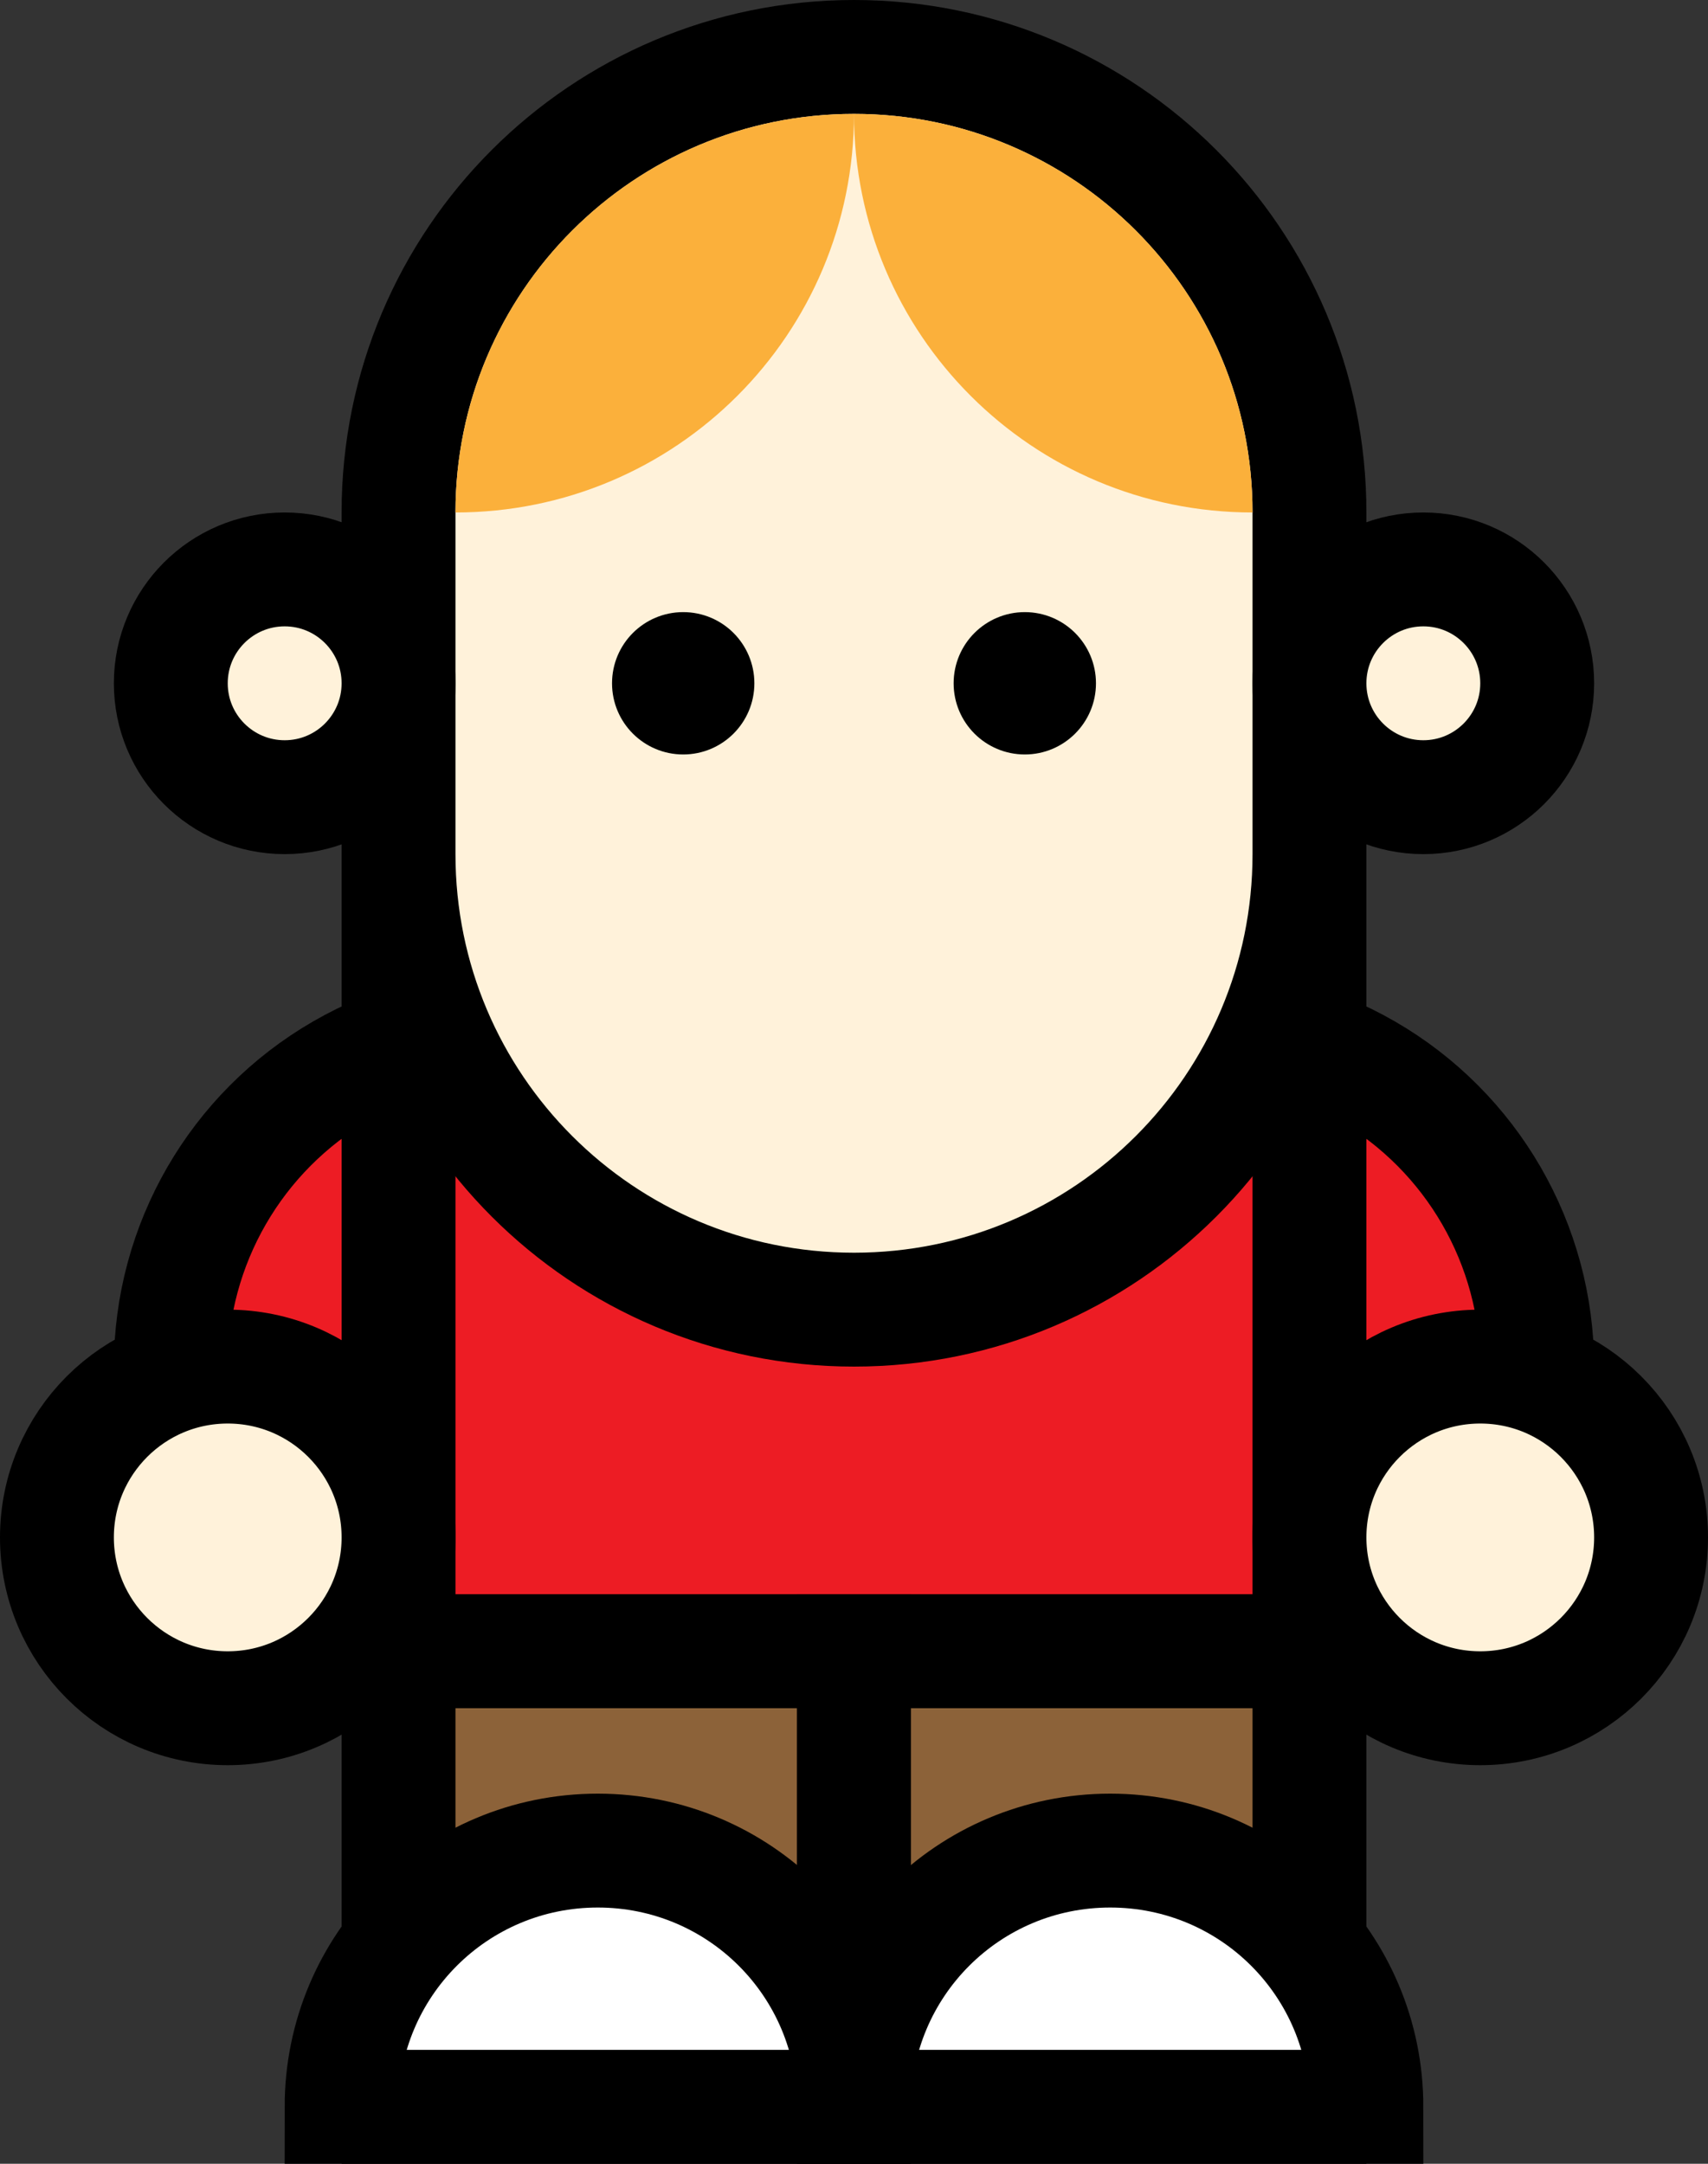
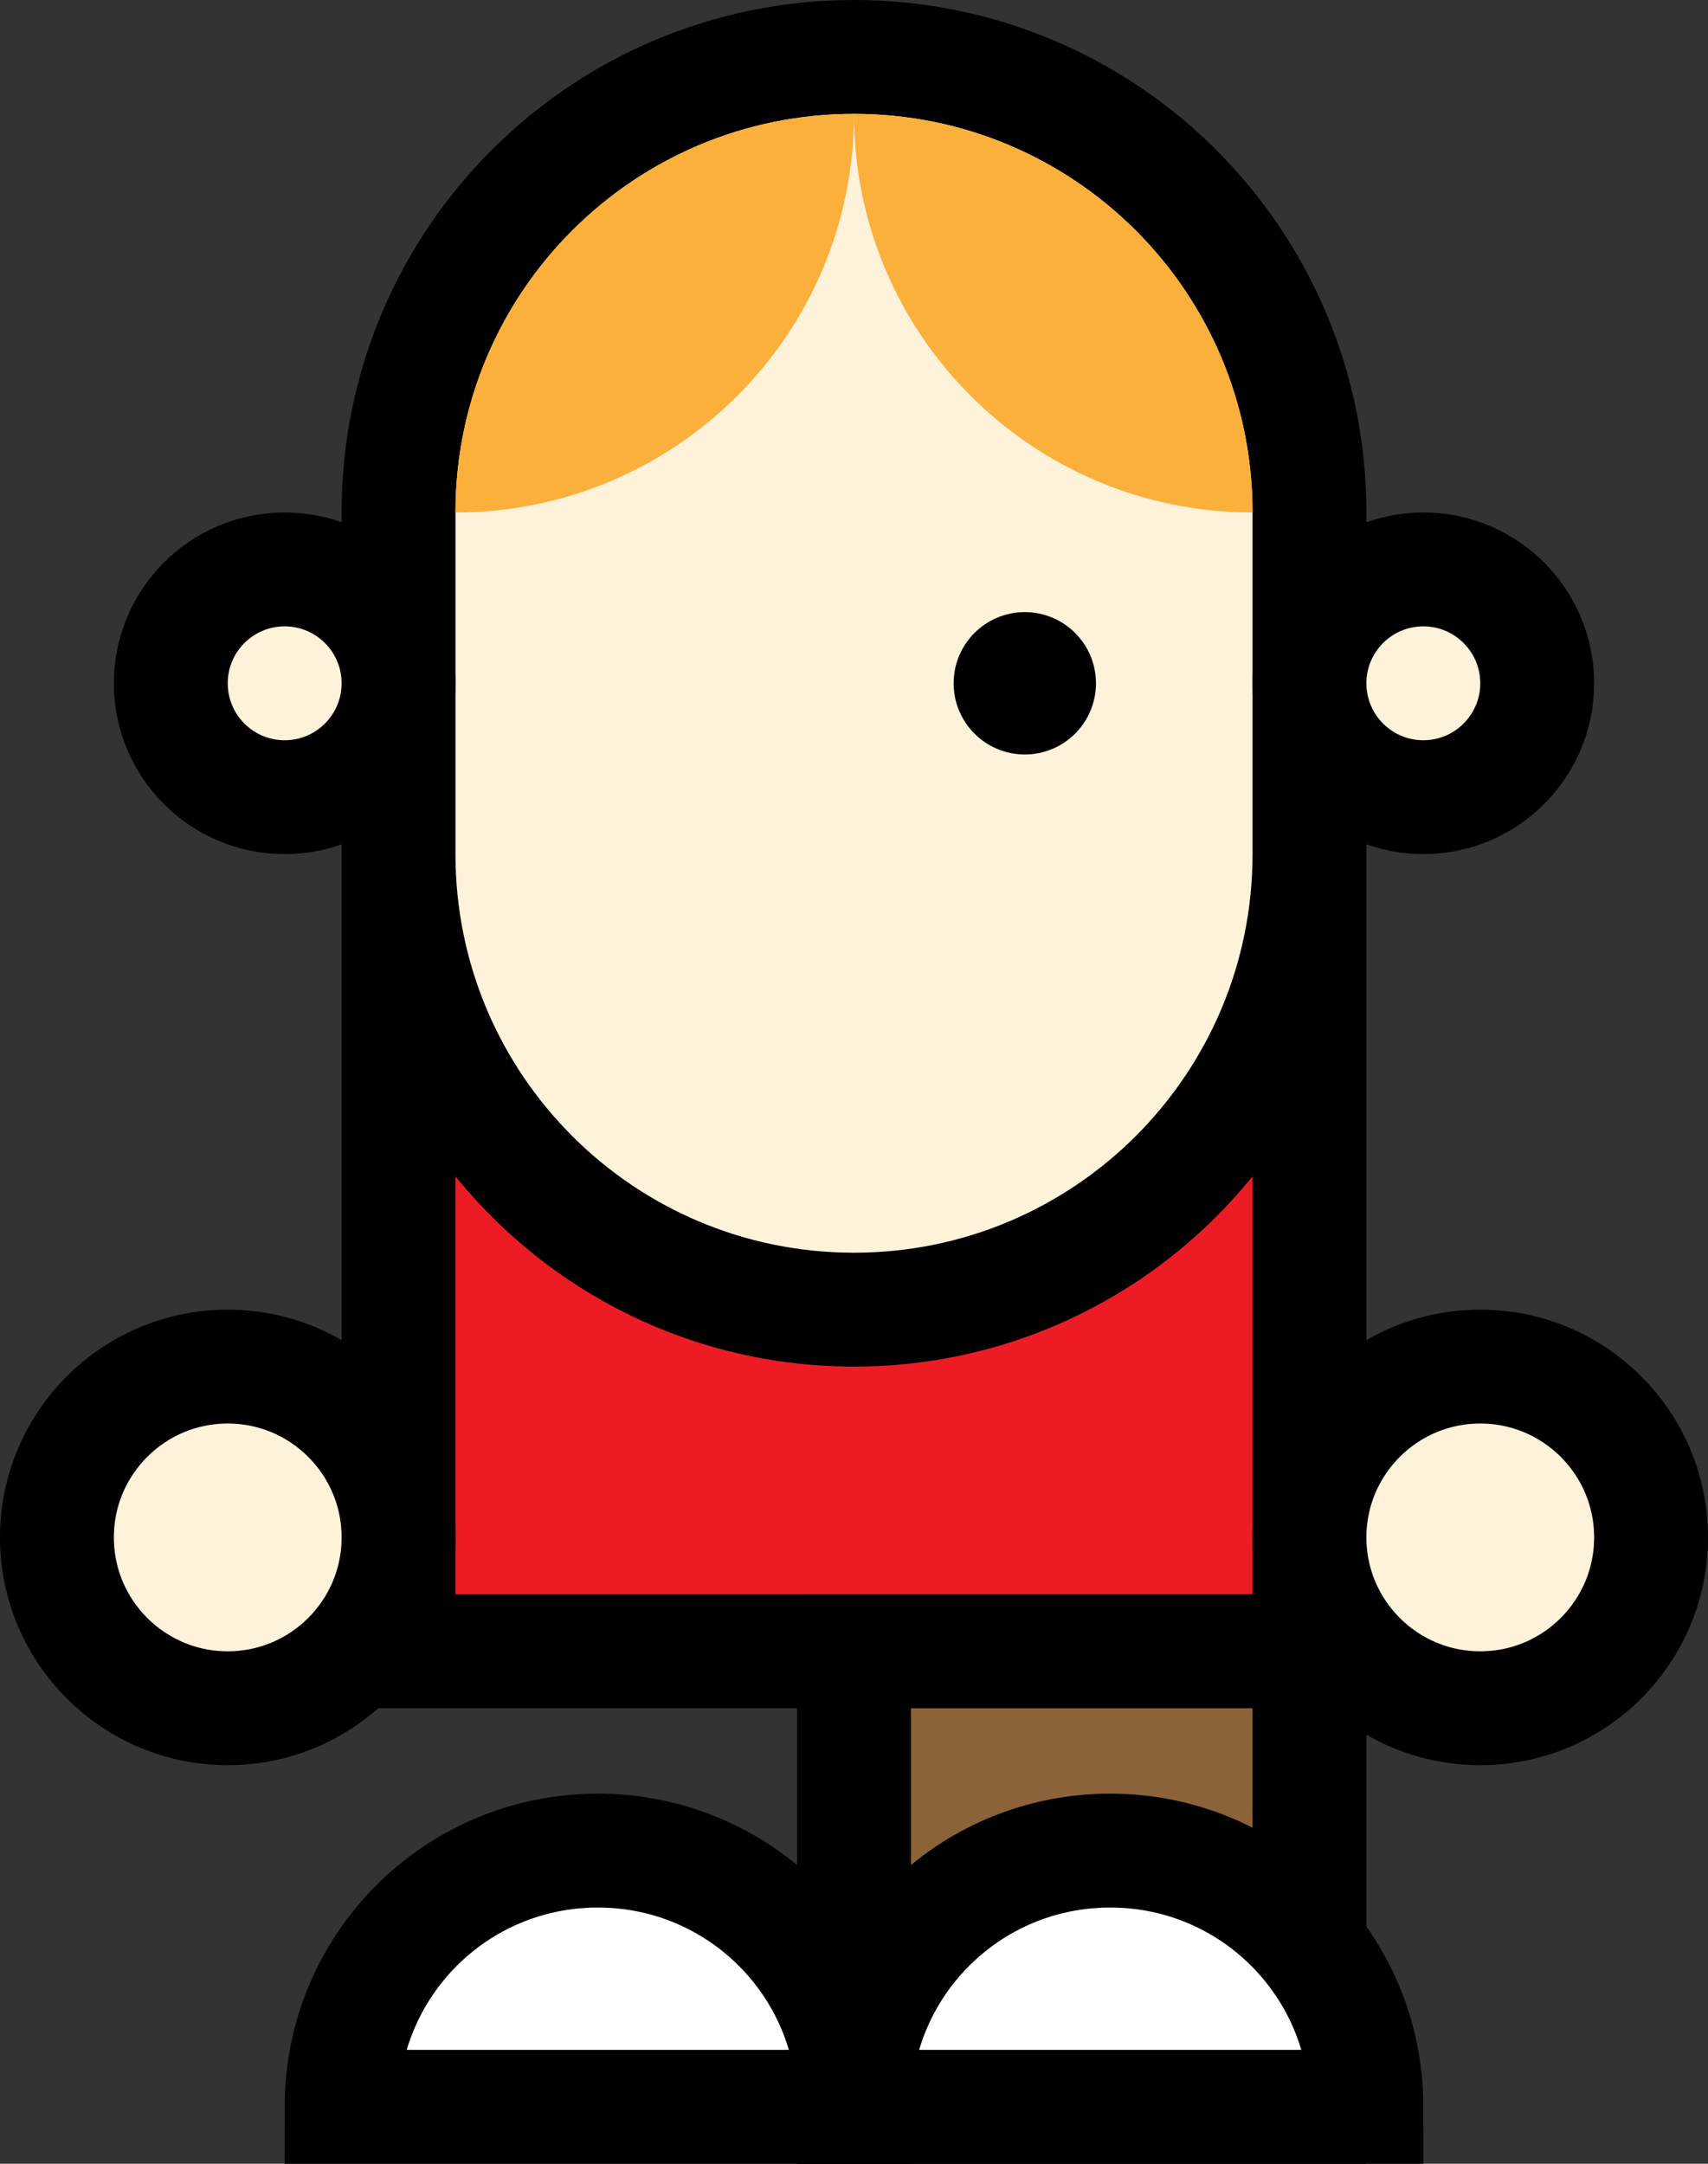
<svg xmlns="http://www.w3.org/2000/svg" id="Layer_2" data-name="Layer 2" viewBox="0 0 30 38">
  <rect x="0" y="0" width="30" height="38" fill="#333333" stroke="none" />
  <defs>
    <style>
      .cls-1 {
        fill: #8c6239;
      }

      .cls-1, .cls-2, .cls-3, .cls-4, .cls-5 {
        stroke: #000;
        stroke-miterlimit: 10;
      }

      .cls-1, .cls-3, .cls-4, .cls-5 {
        stroke-linecap: square;
        stroke-width: 2px;
      }

      .cls-6 {
        fill: #fbb03b;
      }

      .cls-2 {
        stroke-width: .5px;
      }

      .cls-3 {
        fill: #ed1c24;
      }

      .cls-4 {
        fill: #fff2da;
      }

      .cls-5 {
        fill: #fff;
      }
    </style>
  </defs>
  <g id="Layer_1-2" data-name="Layer 1">
-     <circle class="cls-3" cx="9" cy="24" r="6" />
-     <circle class="cls-3" cx="21" cy="24" r="6" />
    <rect class="cls-3" x="7" y="16" width="16" height="13" />
-     <rect class="cls-1" x="7" y="29" width="8" height="8" />
    <rect class="cls-1" x="15" y="29" width="8" height="8" />
    <path class="cls-4" d="m23,15c0,4.42-3.58,8-8,8s-8-3.58-8-8v-6c0-4.42,3.58-8,8-8,4.42,0,8,3.58,8,8v6Z" />
    <path class="cls-5" d="m6,37c0-2.49,2.01-4.5,4.5-4.5s4.5,2.01,4.5,4.5H6Z" />
    <path class="cls-5" d="m15,37c0-2.49,2.01-4.5,4.5-4.5s4.5,2.01,4.5,4.5h-9Z" />
    <path class="cls-6" d="m15,2c-3.87,0-7,3.13-7,7,3.87,0,7-3.13,7-7Z" />
-     <path class="cls-6" d="m15,2c3.87,0,7,3.13,7,7-3.87,0-7-3.13-7-7Z" />
-     <circle class="cls-2" cx="12" cy="12" r="1" />
+     <path class="cls-6" d="m15,2c3.87,0,7,3.13,7,7-3.87,0-7-3.13-7-7" />
    <circle class="cls-4" cx="5" cy="12" r="2" />
    <circle class="cls-4" cx="4" cy="27" r="3" />
    <circle class="cls-4" cx="26" cy="27" r="3" />
    <circle class="cls-4" cx="25" cy="12" r="2" />
    <circle class="cls-2" cx="18" cy="12" r="1" />
  </g>
</svg>